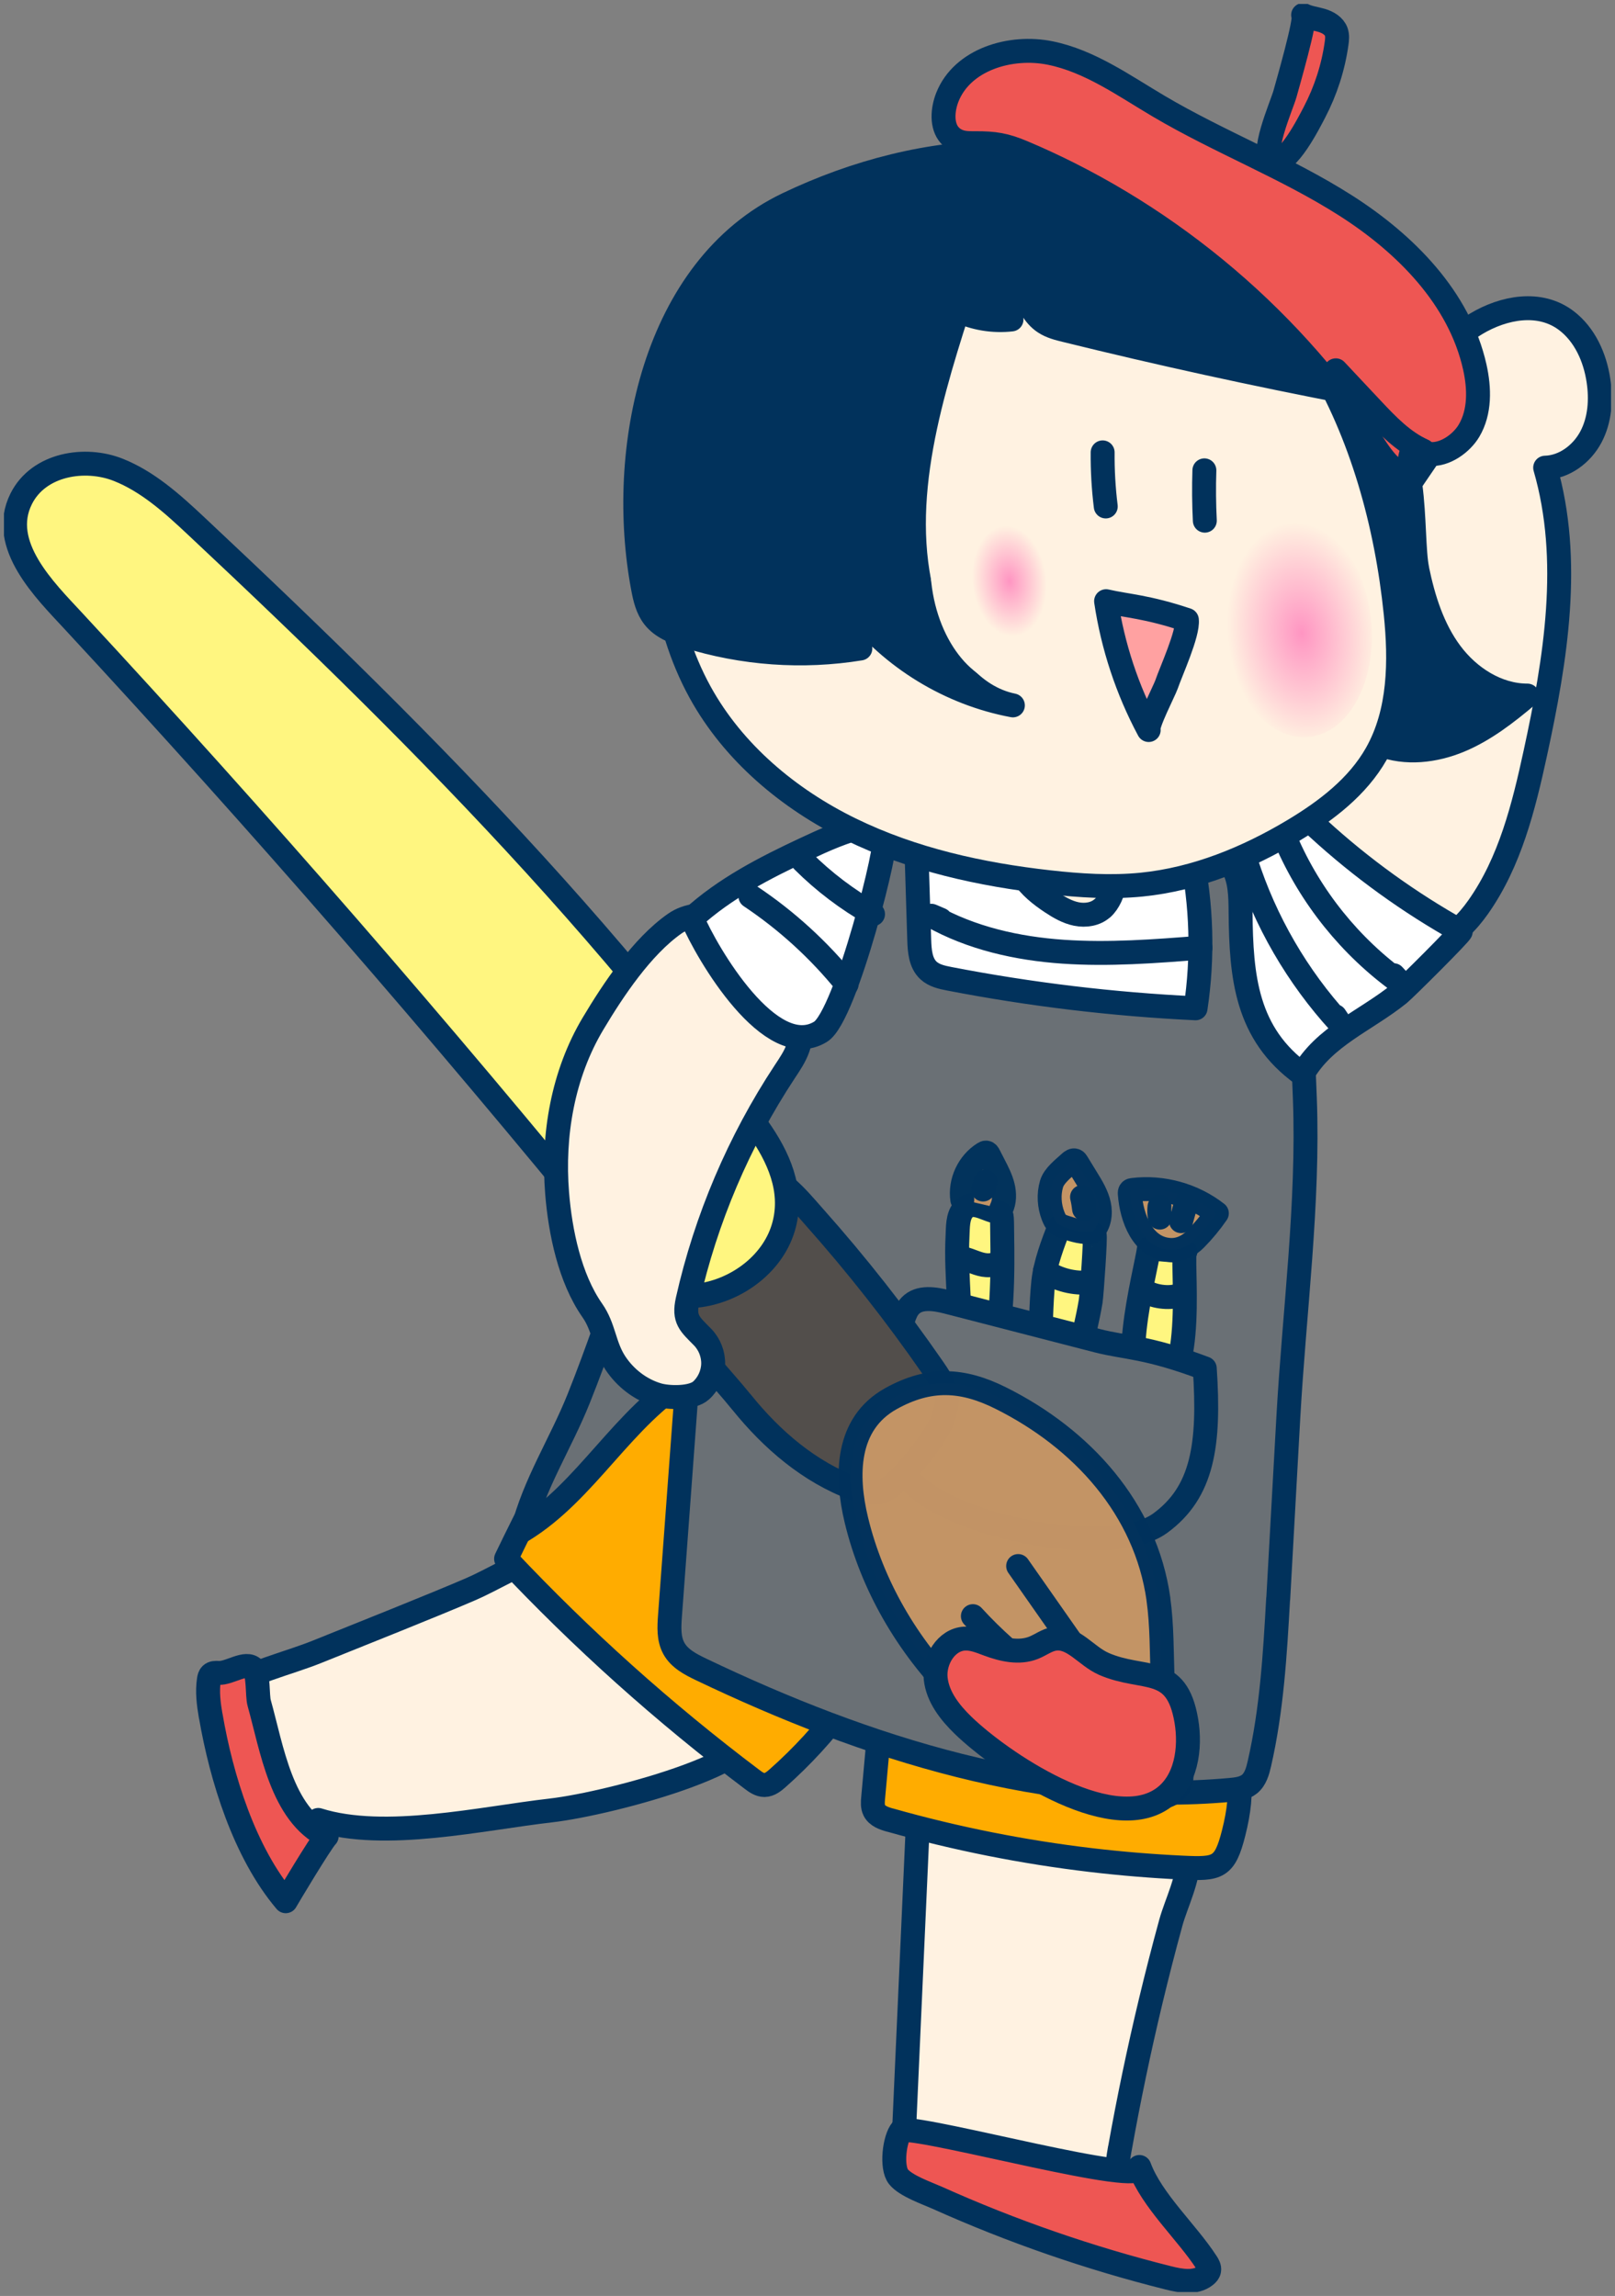
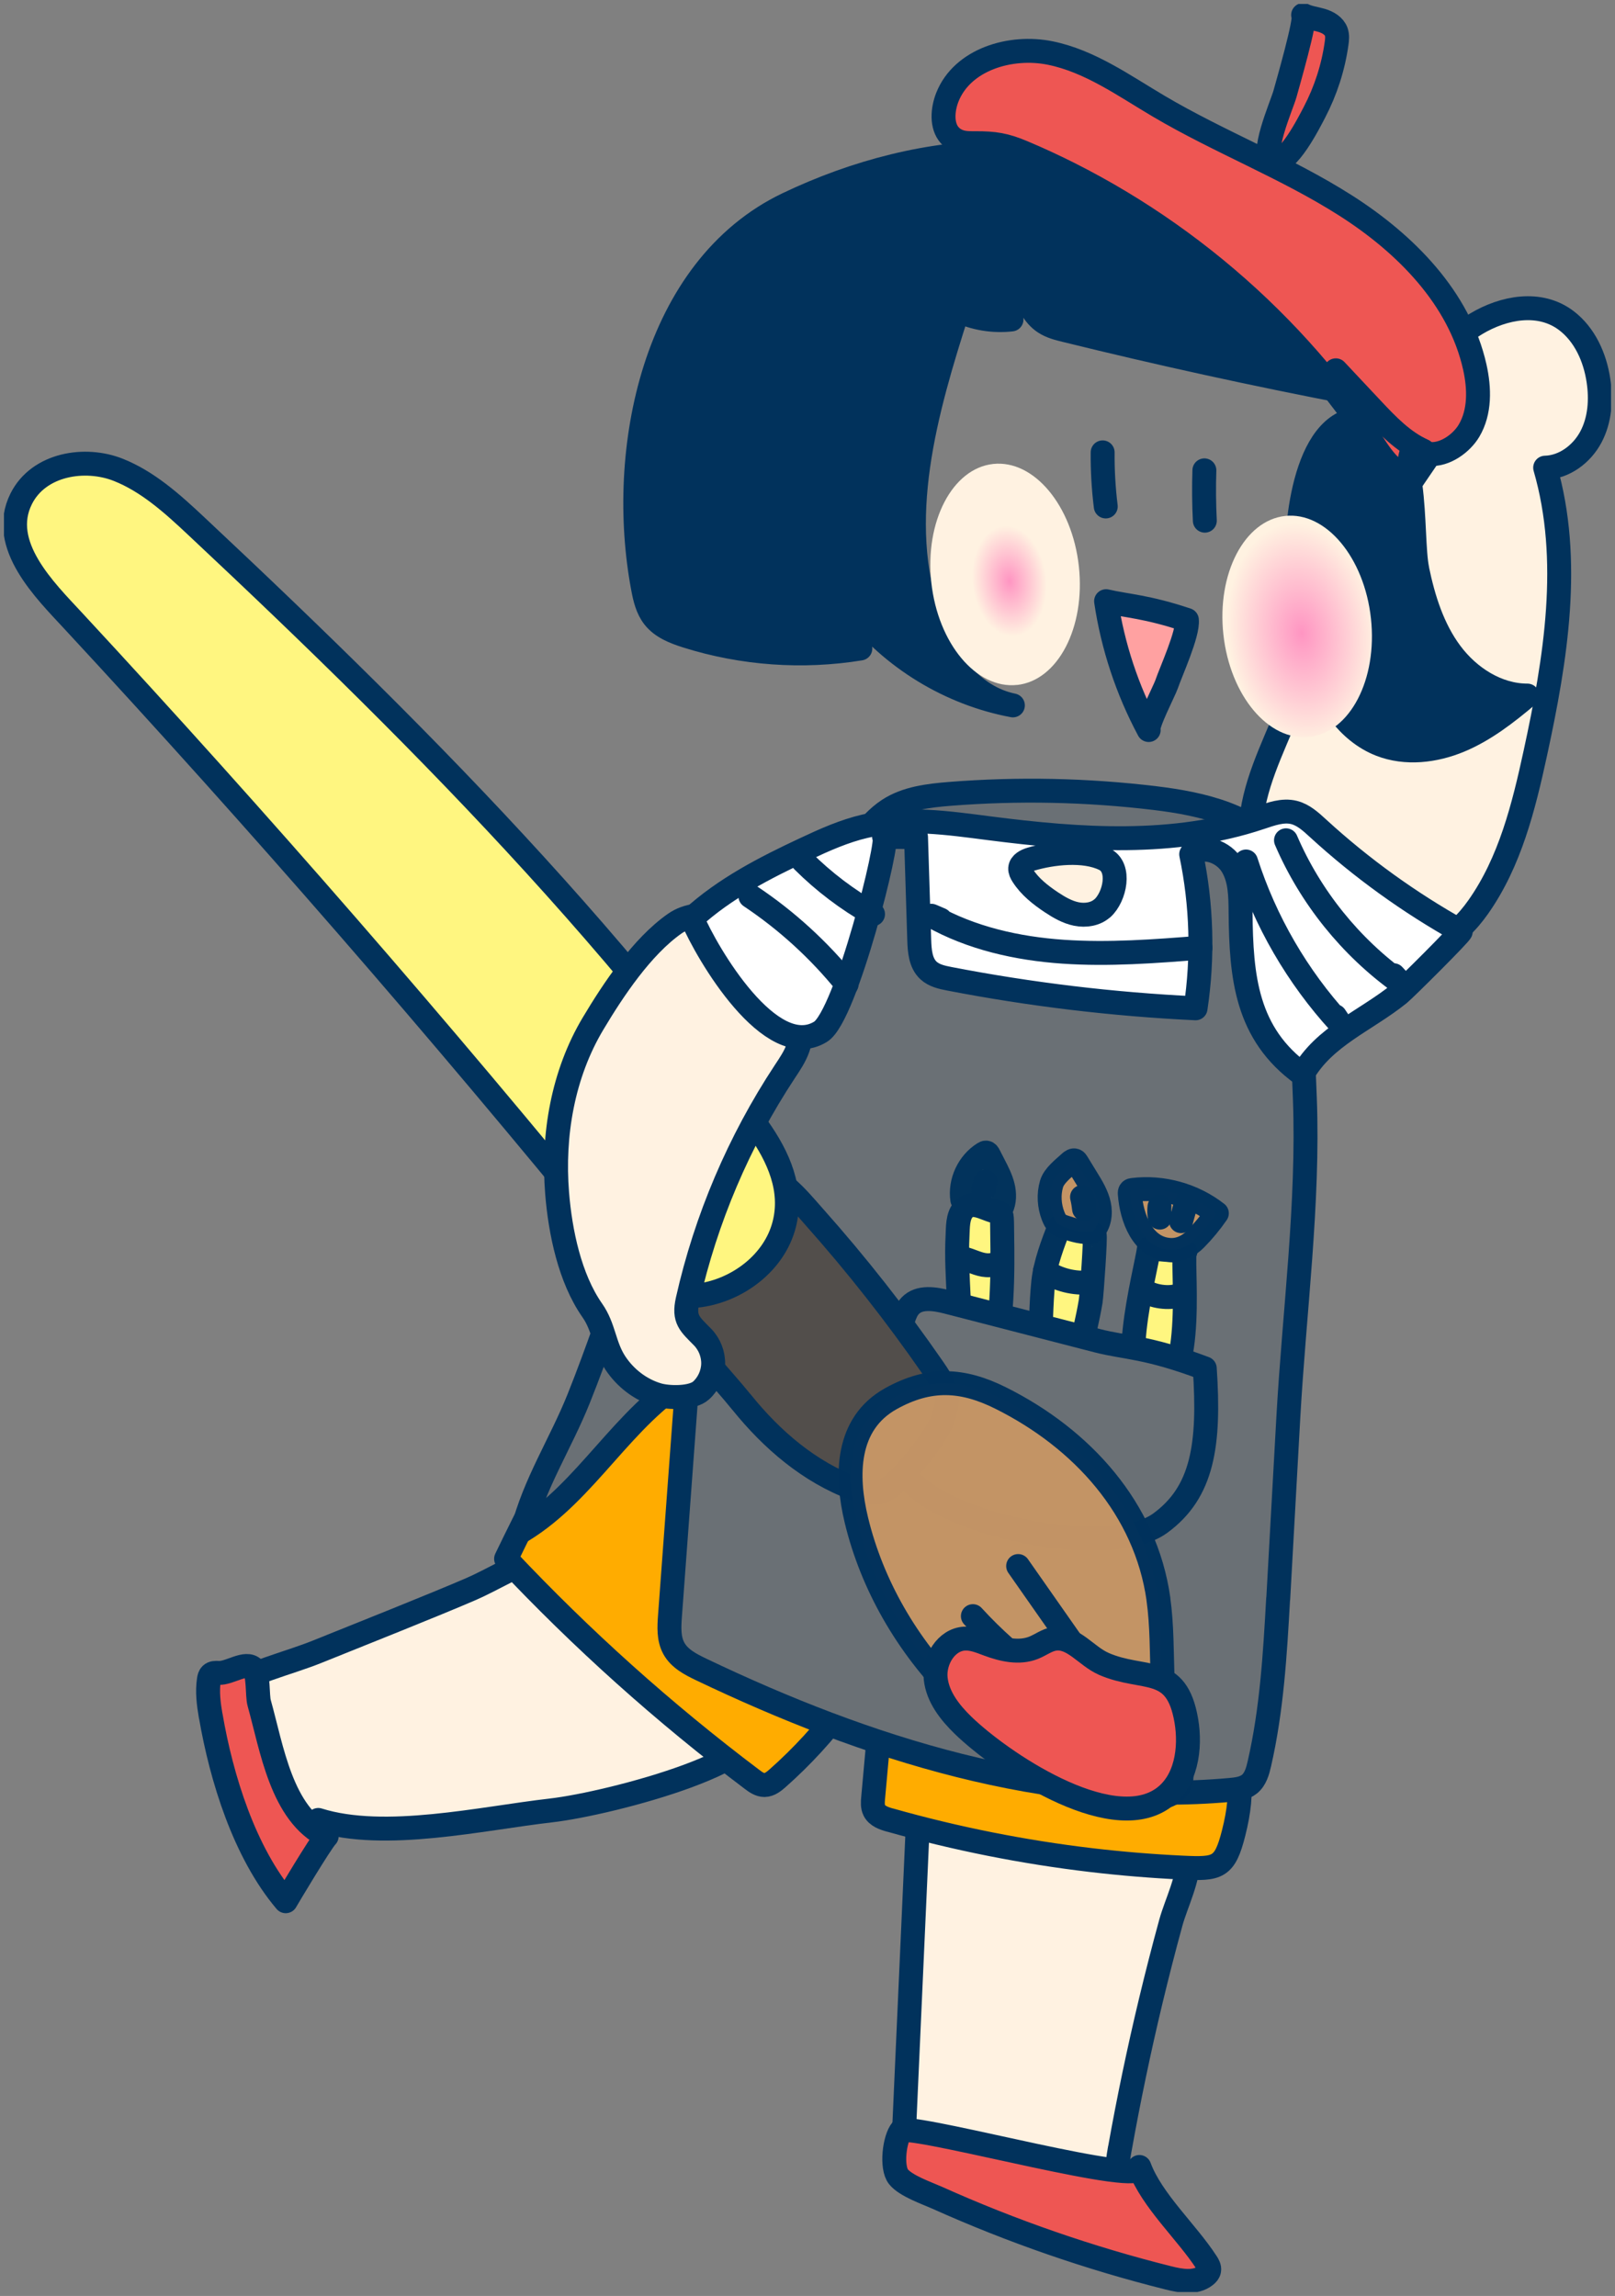
<svg xmlns="http://www.w3.org/2000/svg" width="204" height="290" viewBox="0 0 204 290" fill="none">
  <rect x="0" y="0" width="204" height="290" fill="#808080" stroke="none" />
  <g clip-path="url(#clip0_350_46099)">
    <path d="M141.451 271.396C141.262 272.462 141.08 273.548 141.29 274.606C142.095 278.679 148.262 280.795 147.534 284.881C136.783 282.835 126.298 279.372 116.436 274.62C115.778 274.305 115.099 273.962 114.672 273.373C114.07 272.553 114.091 271.446 114.14 270.422C114.735 257.092 115.337 243.768 115.932 230.437C115.974 229.477 116.079 228.391 116.842 227.809C117.367 227.402 118.074 227.353 118.739 227.325C124.653 227.073 149.459 226.484 150.053 234.663C150.235 237.152 148.549 240.46 147.898 242.843C146.995 246.137 146.148 249.445 145.35 252.767C143.873 258.935 142.571 265.152 141.458 271.396H141.451Z" fill="#FFF2E1" stroke="#01325C" stroke-width="3.022" stroke-linecap="round" stroke-linejoin="round" />
    <path d="M69.59 228.677C60.848 229.673 48.599 232.518 40.2 229.876C39.017 232.792 37.624 235.623 36.035 238.336C32.039 236.52 28.063 221.094 28.063 213.559C31.29 211.261 36.308 210.146 40.074 208.625C44.56 206.817 55.094 202.626 59.532 200.698C64.424 198.575 74.09 192.043 79.298 195.638C86.038 200.292 87.767 210.511 94.661 217.043C99.722 221.844 77.156 227.815 69.583 228.677H69.59Z" fill="#FFF2E1" stroke="#01325C" stroke-width="3.022" stroke-linecap="round" stroke-linejoin="round" />
    <path d="M112.432 229.898C111.655 229.68 110.795 229.386 110.438 228.664C110.2 228.187 110.242 227.62 110.291 227.087C110.739 222.132 111.187 217.184 111.634 212.228C109.549 211.787 107.848 213.791 106.574 215.502C104.117 218.81 101.318 221.865 98.238 224.592C97.755 225.019 97.209 225.461 96.565 225.468C95.97 225.468 95.445 225.097 94.976 224.739C83.861 216.357 73.467 207.035 63.927 196.893C66.874 190.817 69.849 184.677 74.076 179.406C78.297 174.136 83.931 169.734 90.518 168.255C96.229 166.973 102.213 167.968 107.855 169.538C112.082 170.715 116.254 172.236 120.013 174.507C124.051 176.953 127.53 180.219 130.791 183.633C140.38 193.69 147.807 205.143 154.169 217.457C156.752 222.454 157.228 225.994 155.828 231.524C154.701 235.974 153.826 236.107 149.354 235.897C145.511 235.715 141.675 235.399 137.861 234.951C129.266 233.935 120.755 232.245 112.432 229.891V229.898Z" fill="#FFAC00" stroke="#01325C" stroke-width="3.022" stroke-linecap="round" stroke-linejoin="round" />
    <path d="M161.448 201.946C161.056 208.934 160.65 215.915 159.083 222.763C158.866 223.716 158.586 224.739 157.823 225.356C157.151 225.895 156.241 226.008 155.387 226.085C132.366 228.159 109.444 220.842 88.586 210.876C87.249 210.238 85.835 209.509 85.121 208.212C84.442 206.979 84.526 205.486 84.631 204.077C85.373 194.069 86.108 184.067 86.85 174.059C78.717 178.944 74.118 188.349 66.02 193.305C67.483 187.424 70.85 182.273 73.09 176.673C75.525 170.589 77.604 164.365 79.725 158.163C83.784 146.262 87.97 134.242 94.773 123.588C98.84 117.224 103.774 111.456 108.688 105.716C109.766 104.461 110.865 103.179 112.25 102.282C114.497 100.824 117.269 100.494 119.943 100.277C128.587 99.59 137.294 99.772 145.903 100.81C151.873 101.532 158.376 103.011 161.987 107.826C165.536 112.55 165.207 118.78 164.752 124.345C164.353 129.272 164.64 133.807 164.822 138.699C165.326 151.995 163.478 165.739 162.736 179.028C162.309 186.667 161.882 194.3 161.462 201.939L161.448 201.946Z" fill="#6A7075" stroke="#01325C" stroke-width="3.022" stroke-linecap="round" stroke-linejoin="round" />
    <ellipse cx="1.05" cy="1.051" rx="1.05" ry="1.051" transform="matrix(-1 0 0 1 89.202 115.521)" fill="#01325C" />
    <path d="M149.739 158.071C148.206 157.945 146.666 157.812 145.133 157.686C144.713 160.741 140.549 175.866 145.7 175.747C151.411 175.621 149.053 158.008 149.739 158.071Z" fill="#FFF680" stroke="#01325C" stroke-width="3.022" stroke-linecap="round" stroke-linejoin="round" />
    <path opacity="0.99" d="M147.716 157.876C144.314 157.63 142.928 153.797 142.711 150.797C142.704 150.664 142.697 150.509 142.795 150.411C142.872 150.327 142.998 150.306 143.11 150.299C146.848 149.844 150.747 150.93 153.707 153.25C152.909 154.406 152.006 155.5 151.019 156.502C150.138 157.399 148.997 157.967 147.723 157.876H147.716Z" fill="#C49465" stroke="#01325C" stroke-width="3.022" stroke-linecap="round" stroke-linejoin="round" />
    <path d="M136.335 171.107C136.223 171.619 136.069 172.173 135.635 172.46C135.32 172.663 134.914 172.677 134.536 172.656C133.78 172.614 133.031 172.467 132.317 172.215C131.995 172.103 131.666 171.955 131.484 171.668C131.288 171.36 131.302 170.967 131.323 170.603C131.512 167.708 131.484 164.785 131.785 161.898C132.03 159.571 132.982 157.097 133.815 154.938C135.453 154.861 136.727 155.625 138.267 155.968C138.428 156.003 137.903 163.552 137.77 164.365C137.392 166.636 136.825 168.857 136.328 171.1L136.335 171.107Z" fill="#FFF680" stroke="#01325C" stroke-width="3.022" stroke-linecap="round" stroke-linejoin="round" />
    <path d="M137.707 161.968C135.712 162.178 133.647 161.659 131.988 160.545" stroke="#01325C" stroke-width="3.022" stroke-linecap="round" stroke-linejoin="round" />
    <path opacity="0.99" d="M138.022 155.513C138.883 154.665 139.079 153.312 138.82 152.135C138.561 150.95 137.924 149.899 137.287 148.869C136.874 148.196 136.461 147.523 136.055 146.857C135.992 146.752 135.922 146.647 135.817 146.598C135.586 146.486 135.334 146.668 135.145 146.843C134.347 147.579 133.143 148.476 132.828 149.542C132.436 150.852 132.534 152.331 133.031 153.6C133.374 154.469 133.64 154.728 134.529 155.016C135.6 155.359 136.888 155.801 138.015 155.527L138.022 155.513Z" fill="#C49465" stroke="#01325C" stroke-width="3.022" stroke-linecap="round" stroke-linejoin="round" />
    <path d="M149.816 151.98C149.606 152.737 149.396 153.487 149.186 154.244" stroke="#01325C" stroke-width="3.022" stroke-linecap="round" stroke-linejoin="round" />
    <path d="M146.463 152.423C146.414 152.878 146.428 153.348 146.505 153.797" stroke="#01325C" stroke-width="3.022" stroke-linecap="round" stroke-linejoin="round" />
    <path d="M136.678 151.196C136.797 151.694 136.881 152.199 136.937 152.71C136.937 152.514 136.937 152.318 136.937 152.114" stroke="#01325C" stroke-width="3.022" stroke-linecap="round" stroke-linejoin="round" />
    <path d="M126.067 168.388C125.976 169.012 125.871 169.65 125.612 170.225C125.542 170.386 125.444 170.554 125.29 170.631C125.136 170.708 124.954 170.701 124.786 170.68C124.044 170.596 123.309 170.449 122.595 170.225C122.273 170.126 121.944 170.007 121.707 169.776C121.238 169.327 121.217 168.592 121.217 167.94C121.217 165.311 121.014 162.69 120.93 160.062C120.888 158.744 120.881 157.42 120.951 156.102C121.007 155.037 120.944 153.705 121.651 152.829C122.714 151.511 124.303 152.654 125.591 152.983C126.256 153.151 126.494 153.116 126.55 153.859C126.592 154.504 126.578 155.156 126.592 155.801C126.613 157.097 126.627 158.394 126.62 159.683C126.599 162.592 126.473 165.508 126.06 168.388H126.067Z" fill="#FFF680" stroke="#01325C" stroke-width="3.022" stroke-linecap="round" stroke-linejoin="round" />
    <path d="M126.494 159.313C125.948 159.67 125.29 159.845 124.639 159.81C123.596 159.754 122.658 159.18 121.636 158.948" stroke="#01325C" stroke-width="3.022" stroke-linecap="round" stroke-linejoin="round" />
    <g opacity="0.99">
-       <path d="M126.48 152.668C126.907 151.799 126.907 150.762 126.676 149.823C126.445 148.883 125.997 148.007 125.549 147.145C125.339 146.732 125.122 146.318 124.912 145.905C124.842 145.764 124.744 145.603 124.583 145.582C124.471 145.561 124.359 145.624 124.261 145.687C122.329 146.886 121.217 149.283 121.552 151.533" fill="#C49465" />
      <path d="M126.48 152.668C126.907 151.799 126.907 150.762 126.676 149.823C126.445 148.883 125.997 148.007 125.549 147.145C125.339 146.732 125.122 146.318 124.912 145.905C124.842 145.764 124.744 145.603 124.583 145.582C124.471 145.561 124.359 145.624 124.261 145.687C122.329 146.886 121.217 149.283 121.552 151.533" stroke="#01325C" stroke-width="3.022" stroke-linecap="round" stroke-linejoin="round" />
    </g>
    <path d="M124.471 149.24C124.401 149.584 124.303 149.92 124.177 150.25C124.219 150.214 124.261 150.179 124.303 150.151" stroke="#01325C" stroke-width="3.022" stroke-linecap="round" stroke-linejoin="round" />
    <path d="M152.181 172.839C144.825 170.063 142.207 170.274 138.596 169.341C132.296 167.715 125.997 166.089 119.705 164.463C118.081 164.043 116.1 163.72 114.959 164.947C114.532 165.402 114.308 166.005 114.105 166.594C112.845 170.302 112.229 174.22 112.292 178.13C112.334 181.011 112.789 184.018 114.455 186.366C118.942 192.709 140.213 197.019 146.554 192.393C151.922 188.475 152.832 182.511 152.181 172.839Z" fill="#6A7075" stroke="#01325C" stroke-width="3.022" stroke-linecap="round" stroke-linejoin="round" />
    <path d="M149.179 163.482C148.052 164.106 145.847 163.832 144.748 163.152" stroke="#01325C" stroke-width="3.022" stroke-linecap="round" stroke-linejoin="round" />
    <path d="M163.961 114.715C161.238 112.703 158.145 110.236 157.963 106.662C157.683 101.146 159.811 96.597 161.917 91.6C164.304 85.944 166.866 80.365 169.603 74.877C171.002 72.059 172.458 69.263 174.257 66.684C176.266 63.817 178.149 60.951 180.122 58.084C181.424 56.199 181.172 55.007 180.906 52.94C180.731 51.566 180.71 50.164 180.927 48.79C181.284 46.491 182.313 44.263 184.028 42.7C184.749 42.041 185.582 41.424 186.478 40.891C189.97 38.81 194.492 37.962 197.831 40.478C200.182 42.251 201.477 45.153 201.911 48.068C202.275 50.479 202.1 53.038 200.959 55.189C199.818 57.341 197.607 59.009 195.178 59.072C198.559 70.742 196.515 83.246 193.939 95.118C192.462 101.931 190.733 108.884 186.716 114.575C185.358 116.495 183.636 118.324 181.382 118.997C180.087 119.383 178.702 119.355 177.358 119.25C172.591 118.885 167.797 117.553 163.947 114.715H163.961Z" fill="#FFF2E1" stroke="#01325C" stroke-width="3.022" stroke-linecap="round" stroke-linejoin="round" />
    <path d="M93.695 177.143C88.376 170.548 79.452 163.027 85.177 153.916C87.032 150.965 91.239 147.755 94.941 148.001C98.287 148.225 100.611 151.183 102.78 153.629C108.184 159.698 113.216 166.097 117.843 172.784C118.55 173.807 119.264 174.872 119.495 176.099C119.88 178.173 118.788 180.22 117.584 181.958C116.422 183.64 115.12 185.231 113.692 186.696C112.964 187.446 112.159 188.189 111.152 188.448C110.074 188.729 108.94 188.406 107.897 188.021C102.241 185.925 97.489 181.846 93.702 177.143H93.695Z" fill="#524E4B" stroke="#01325C" stroke-width="3.022" stroke-linecap="round" stroke-linejoin="round" />
    <path opacity="0.99" d="M146.323 201.989C147.254 208.619 146.085 215.614 148.535 221.866C148.927 222.861 149.417 223.912 149.179 224.957C148.633 227.368 145.14 227.487 142.69 226.835C125.913 222.378 112.145 208.486 108.17 191.987C106.826 186.401 106.84 179.834 112.53 176.666C117.402 173.954 121.58 174.178 126.41 176.589C136.671 181.713 144.72 190.558 146.33 201.989H146.323Z" fill="#C49465" stroke="#01325C" stroke-width="3.022" stroke-linecap="round" stroke-linejoin="round" />
    <path d="M122.889 204.134C128.02 209.741 134.312 214.29 141.241 217.401C140.947 217.331 140.654 217.261 140.36 217.191" stroke="#01325C" stroke-width="3.022" stroke-linecap="round" stroke-linejoin="round" />
    <path d="M128.608 197.805C131.183 201.484 133.766 205.171 136.342 208.851C137 209.797 137.665 210.736 138.323 211.682" stroke="#01325C" stroke-width="3.022" stroke-linecap="round" stroke-linejoin="round" />
    <path d="M139.401 210.147C137.21 209.194 135.523 206.614 133.164 207C132.226 207.154 131.442 207.778 130.561 208.128C128.734 208.857 126.655 208.381 124.814 207.694C123.848 207.336 122.868 206.916 121.839 206.972C119.523 207.091 117.948 209.712 118.193 212.025C118.438 214.338 119.985 216.301 121.65 217.92C126.382 222.51 140.003 231.748 146.75 227.227C149.886 225.125 150.438 220.779 149.851 217.338C148.619 210.098 144.538 212.39 139.401 210.154V210.147Z" fill="#EE5653" stroke="#01325C" stroke-width="3.022" stroke-linecap="round" stroke-linejoin="round" />
    <path d="M20.028 62.311C18.453 61.119 16.787 60.082 14.96 59.353C10.747 57.671 4.882 58.596 2.677 63.005C-0.228 68.822 5.693 74.576 9.263 78.431C32.774 103.796 55.479 129.91 77.345 156.712C80.39 160.448 83.301 164.345 88.439 163.609C93.219 162.922 97.825 159.474 99.057 154.672C101.311 145.905 91.883 138.223 87.095 132.16C80.88 124.282 74.342 116.657 67.588 109.242C54.044 94.376 39.612 80.344 24.948 66.6C23.367 65.114 21.757 63.621 20.028 62.311Z" fill="#FFF680" stroke="#01325C" stroke-width="3.022" stroke-linecap="round" stroke-linejoin="round" />
    <path d="M96.453 118.578C98.91 120.778 100.331 123.96 100.94 127.205C101.262 128.901 101.374 130.696 100.807 132.336C100.429 133.443 99.757 134.417 99.113 135.392C93.338 144.153 89.16 153.965 86.857 164.205C86.304 166.658 87.13 167.24 88.747 168.887C89.622 169.784 90.119 171.045 90.084 172.3C90.049 173.554 89.489 174.788 88.558 175.629C87.438 176.652 84.47 176.589 83.105 176.19C80.915 175.552 79.004 174.073 77.744 172.181C76.281 169.98 76.344 167.688 74.804 165.501C71.97 161.45 70.766 155.584 70.374 150.72C69.779 143.368 71.095 135.679 74.909 129.294C77.464 125.012 81.083 119.573 85.219 116.671C88.488 114.372 93.73 116.131 96.453 118.571V118.578Z" fill="#FFF2E1" stroke="#01325C" stroke-width="3.022" stroke-linecap="round" stroke-linejoin="round" />
    <path d="M184.511 117.63C178.03 114.014 171.961 109.64 166.488 104.622C165.578 103.788 164.633 102.912 163.436 102.618C162.029 102.274 160.58 102.814 159.209 103.269C148.29 106.935 136.419 106.087 125.003 104.622C119.775 103.949 114.413 103.164 109.276 104.356C106.644 104.965 104.159 106.08 101.71 107.229C96.628 109.605 91.561 112.206 87.417 115.99C89.3 120.441 97.363 134.185 103.648 130.323C106.896 128.326 112.481 105.715 111.676 105.708C113.02 105.715 114.364 105.722 115.708 105.729C115.841 110.061 115.974 114.385 116.114 118.717C116.156 120.097 116.268 121.639 117.283 122.579C117.983 123.23 118.977 123.448 119.922 123.63C130.183 125.613 140.583 126.861 151.019 127.359C151.992 120.91 151.803 114.287 150.466 107.902C152.034 106.62 154.568 107.608 155.625 109.339C156.682 111.07 156.682 113.215 156.703 115.24C156.78 123.364 157.396 130.569 164.528 135.706C167.237 130.898 172.5 128.943 176.735 125.529C177.463 124.94 184.7 117.735 184.518 117.637L184.511 117.63Z" fill="white" stroke="#01325C" stroke-width="3.022" stroke-linecap="round" stroke-linejoin="round" />
    <path d="M139.268 114.693C138.407 115.485 137.119 115.682 135.971 115.45C134.823 115.219 133.787 114.616 132.814 113.971C131.422 113.046 130.071 111.981 129.175 110.572C129 110.299 128.846 109.997 128.867 109.675C128.916 109.044 129.616 108.701 130.225 108.519C132.87 107.727 136.944 107.243 139.534 108.533C141.626 109.577 140.836 113.271 139.268 114.707V114.693Z" fill="#FFF2E1" stroke="#01325C" stroke-width="3.022" stroke-linecap="round" stroke-linejoin="round" />
    <path d="M162.442 106.137C165.522 113.3 170.589 119.601 176.924 124.142C176.623 123.82 176.329 123.497 176.028 123.175" stroke="#01325C" stroke-width="3.022" stroke-linecap="round" stroke-linejoin="round" />
    <path d="M157.389 108.814C159.803 116.356 163.87 123.365 169.211 129.203C169.022 128.923 168.833 128.635 168.644 128.355" stroke="#01325C" stroke-width="3.022" stroke-linecap="round" stroke-linejoin="round" />
    <path d="M151.642 119.705C145.868 120.161 140.066 120.609 134.284 120.21C128.503 119.81 122.7 118.514 117.654 115.668C118.039 115.829 118.417 115.99 118.802 116.159" stroke="#01325C" stroke-width="3.022" stroke-linecap="round" stroke-linejoin="round" />
    <path d="M110.277 115.465C107.05 113.643 104.068 111.386 101.437 108.765" stroke="#01325C" stroke-width="3.022" stroke-linecap="round" stroke-linejoin="round" />
    <path d="M106.945 124.317C103.487 120.028 99.372 116.264 94.787 113.208" stroke="#01325C" stroke-width="3.022" stroke-linecap="round" stroke-linejoin="round" />
    <path d="M179.017 71.905C179.793 75.655 180.969 79.412 183.258 82.481C185.547 85.551 189.109 87.857 192.931 87.857C190.306 90.065 187.563 92.21 184.399 93.534C181.235 94.859 177.575 95.293 174.376 94.046C170.232 92.427 167.58 88.299 166.11 84.1C164.605 79.797 164.045 75.22 163.87 70.665C163.674 65.667 165.095 51.292 173.403 53.059C179.499 54.355 178.114 67.504 179.024 71.898L179.017 71.905Z" fill="#01325C" stroke="#01325C" stroke-width="3.022" stroke-linecap="round" stroke-linejoin="round" />
-     <path d="M176.294 77.455C176.91 83.497 176.847 89.931 173.851 95.215C171.492 99.372 167.552 102.378 163.464 104.838C157.571 108.378 151.047 111.048 144.216 111.735C140.339 112.121 136.426 111.868 132.548 111.434C123.897 110.467 115.267 108.567 107.442 104.74C99.624 100.921 92.632 95.061 88.432 87.429C83.518 78.493 82.755 67.867 83.161 57.676C83.308 54.053 83.595 50.401 84.631 46.932C86.976 39.089 93.037 32.76 100.037 28.527C112.138 21.203 127.523 19.577 140.884 24.209C163.716 32.129 173.984 54.845 176.294 77.462V77.455Z" fill="#FFF2E1" stroke="#01325C" stroke-width="3.022" stroke-linecap="round" stroke-linejoin="round" />
    <path d="M153.665 27.364C161.49 32.684 167.51 40.611 170.526 49.589C158.488 47.276 146.505 44.655 134.599 41.718C133.675 41.494 132.737 41.256 131.939 40.73C129.21 38.943 129.273 34.709 126.865 32.502C127.166 35.116 127.467 37.737 127.768 40.352C125.465 40.618 123.078 40.225 120.986 39.223C116.905 51.93 112.915 65.793 117.458 78.339C119.243 83.266 122.812 88.06 127.943 89.098C120.013 87.612 112.677 83.14 107.722 76.762C107.771 78.514 108.093 80.26 108.674 81.914C101.381 83.105 93.807 82.566 86.759 80.344C85.198 79.853 83.581 79.222 82.581 77.933C81.776 76.895 81.461 75.571 81.223 74.281C77.968 56.99 82.525 33.876 99.505 25.766C116.758 17.531 137.063 16.087 153.658 27.364H153.665Z" fill="#01325C" stroke="#01325C" stroke-width="3.022" stroke-linecap="round" stroke-linejoin="round" />
    <path d="M119.978 17.098C118.879 15.878 119.061 13.803 119.67 12.268C121.559 7.51 127.642 5.68 132.653 6.697C137.665 7.713 141.955 10.811 146.358 13.411C154.043 17.953 162.463 21.17 169.994 25.971C177.519 30.772 184.343 37.64 186.289 46.359C186.891 49.058 186.968 52.036 185.554 54.412C184.609 55.996 182.53 57.503 180.598 57.342C180.017 57.293 178.827 56.214 178.569 56.655C177.869 57.819 178.268 58.316 177.771 59.094C176.476 61.106 173.746 56.515 173.165 55.639C171.807 53.599 170.379 51.616 168.868 49.681C165.858 45.819 162.554 42.189 159.006 38.811C151.908 32.061 143.824 26.356 135.075 21.948C133.143 20.973 131.183 20.069 129.189 19.228C126.97 18.289 125.591 18.072 123.162 18.086C122.518 18.086 121.86 18.093 121.251 17.897C120.706 17.721 120.293 17.441 119.978 17.091V17.098Z" fill="#EE5653" stroke="#01325C" stroke-width="3.022" stroke-linecap="round" stroke-linejoin="round" />
    <path d="M168.833 5.476C168.903 4.992 168.952 4.488 168.791 4.025C168.518 3.261 167.72 2.806 166.943 2.574C166.166 2.343 165.333 2.259 164.605 1.895C165.109 2.147 162.561 10.943 162.316 11.847C161.931 13.256 158.985 19.879 160.853 20.391C162.652 20.881 165.361 15.47 166.04 14.174C167.454 11.461 168.413 8.504 168.833 5.476Z" fill="#EE5653" stroke="#01325C" stroke-width="3.022" stroke-linecap="round" stroke-linejoin="round" />
    <path d="M152.132 59.409C152.062 61.526 152.083 63.65 152.188 65.766" stroke="#01325C" stroke-width="3.022" stroke-linecap="round" stroke-linejoin="round" />
    <path d="M139.282 57.138C139.261 59.423 139.394 61.7 139.674 63.971" stroke="#01325C" stroke-width="3.022" stroke-linecap="round" stroke-linejoin="round" />
    <path d="M139.716 75.943C140.562 81.62 142.389 87.15 145.098 92.21C144.797 91.642 147.065 87.276 147.352 86.449C147.898 84.837 150.11 80.022 149.921 78.305C144.825 76.601 142.34 76.545 139.716 75.936V75.943Z" fill="#FFA1A1" stroke="#01325C" stroke-width="3.022" stroke-linecap="round" stroke-linejoin="round" />
    <path d="M165.368 93.079C160.223 93.64 155.373 87.844 154.533 80.141C153.693 72.438 157.193 65.731 162.337 65.17C167.482 64.61 172.332 70.406 173.172 78.115C174.012 85.825 170.519 92.526 165.368 93.086V93.079Z" fill="url(#paint0_radial_350_46099)" />
    <path d="M128.475 86.512C123.33 87.073 118.48 81.276 117.64 73.574C116.8 65.871 120.3 59.164 125.444 58.603C130.589 58.042 135.439 63.839 136.279 71.548C137.119 79.258 133.626 85.958 128.475 86.519V86.512Z" fill="url(#paint1_radial_350_46099)" />
    <path d="M152.398 285.757C152.594 286.058 152.797 286.409 152.734 286.766C152.685 287.047 152.482 287.271 152.258 287.439C150.984 288.434 149.158 288.112 147.59 287.719C137.595 285.217 127.817 281.832 118.417 277.613C117.066 277.01 114.413 276.099 113.489 274.943C112.565 273.786 112.95 270.163 113.902 269.027C117.724 268.81 144.888 276.323 143.922 273.709C145.49 277.956 149.921 281.93 152.398 285.764V285.757Z" fill="#EE5653" stroke="#01325C" stroke-width="3.022" stroke-linecap="round" stroke-linejoin="round" />
    <path d="M26.614 216.749C26.355 215.229 26.152 213.673 26.39 212.145C26.425 211.913 26.481 211.668 26.649 211.507C26.887 211.276 27.251 211.283 27.58 211.304C29.001 211.395 31.052 209.741 32.039 210.764C32.69 211.444 32.48 214.198 32.739 215.102C34.334 220.787 35.552 229.183 41.264 231.938C40.536 232.659 36.084 240.131 36.091 240.145C30.87 233.977 27.972 224.599 26.621 216.735L26.614 216.749Z" fill="#EE5653" stroke="#01325C" stroke-width="3.022" stroke-linecap="round" stroke-linejoin="round" />
    <path d="M179.786 56.935C177.225 55.793 175.23 53.69 173.305 51.644C171.779 50.017 170.253 48.398 168.735 46.773" stroke="#01325C" stroke-width="3.022" stroke-linecap="round" stroke-linejoin="round" />
  </g>
  <defs>
    <radialGradient id="paint0_radial_350_46099" cx="0" cy="0" r="1" gradientUnits="userSpaceOnUse" gradientTransform="translate(164.42 79.97) rotate(173.782) scale(9.372 14.038)">
      <stop stop-color="#FF95C2" />
      <stop offset="1" stop-color="#FFF2E1" />
    </radialGradient>
    <radialGradient id="paint1_radial_350_46099" cx="0" cy="0" r="1" gradientUnits="userSpaceOnUse" gradientTransform="translate(127.505 73.401) rotate(173.782) scale(4.686 7.019)">
      <stop stop-color="#FF95C2" />
      <stop offset="1" stop-color="#FFF2E1" />
    </radialGradient>
    <clipPath id="clip0_350_46099">
      <rect width="203" height="289" fill="white" transform="matrix(-1 0 0 1 203.5 0.5)" />
    </clipPath>
  </defs>
</svg>